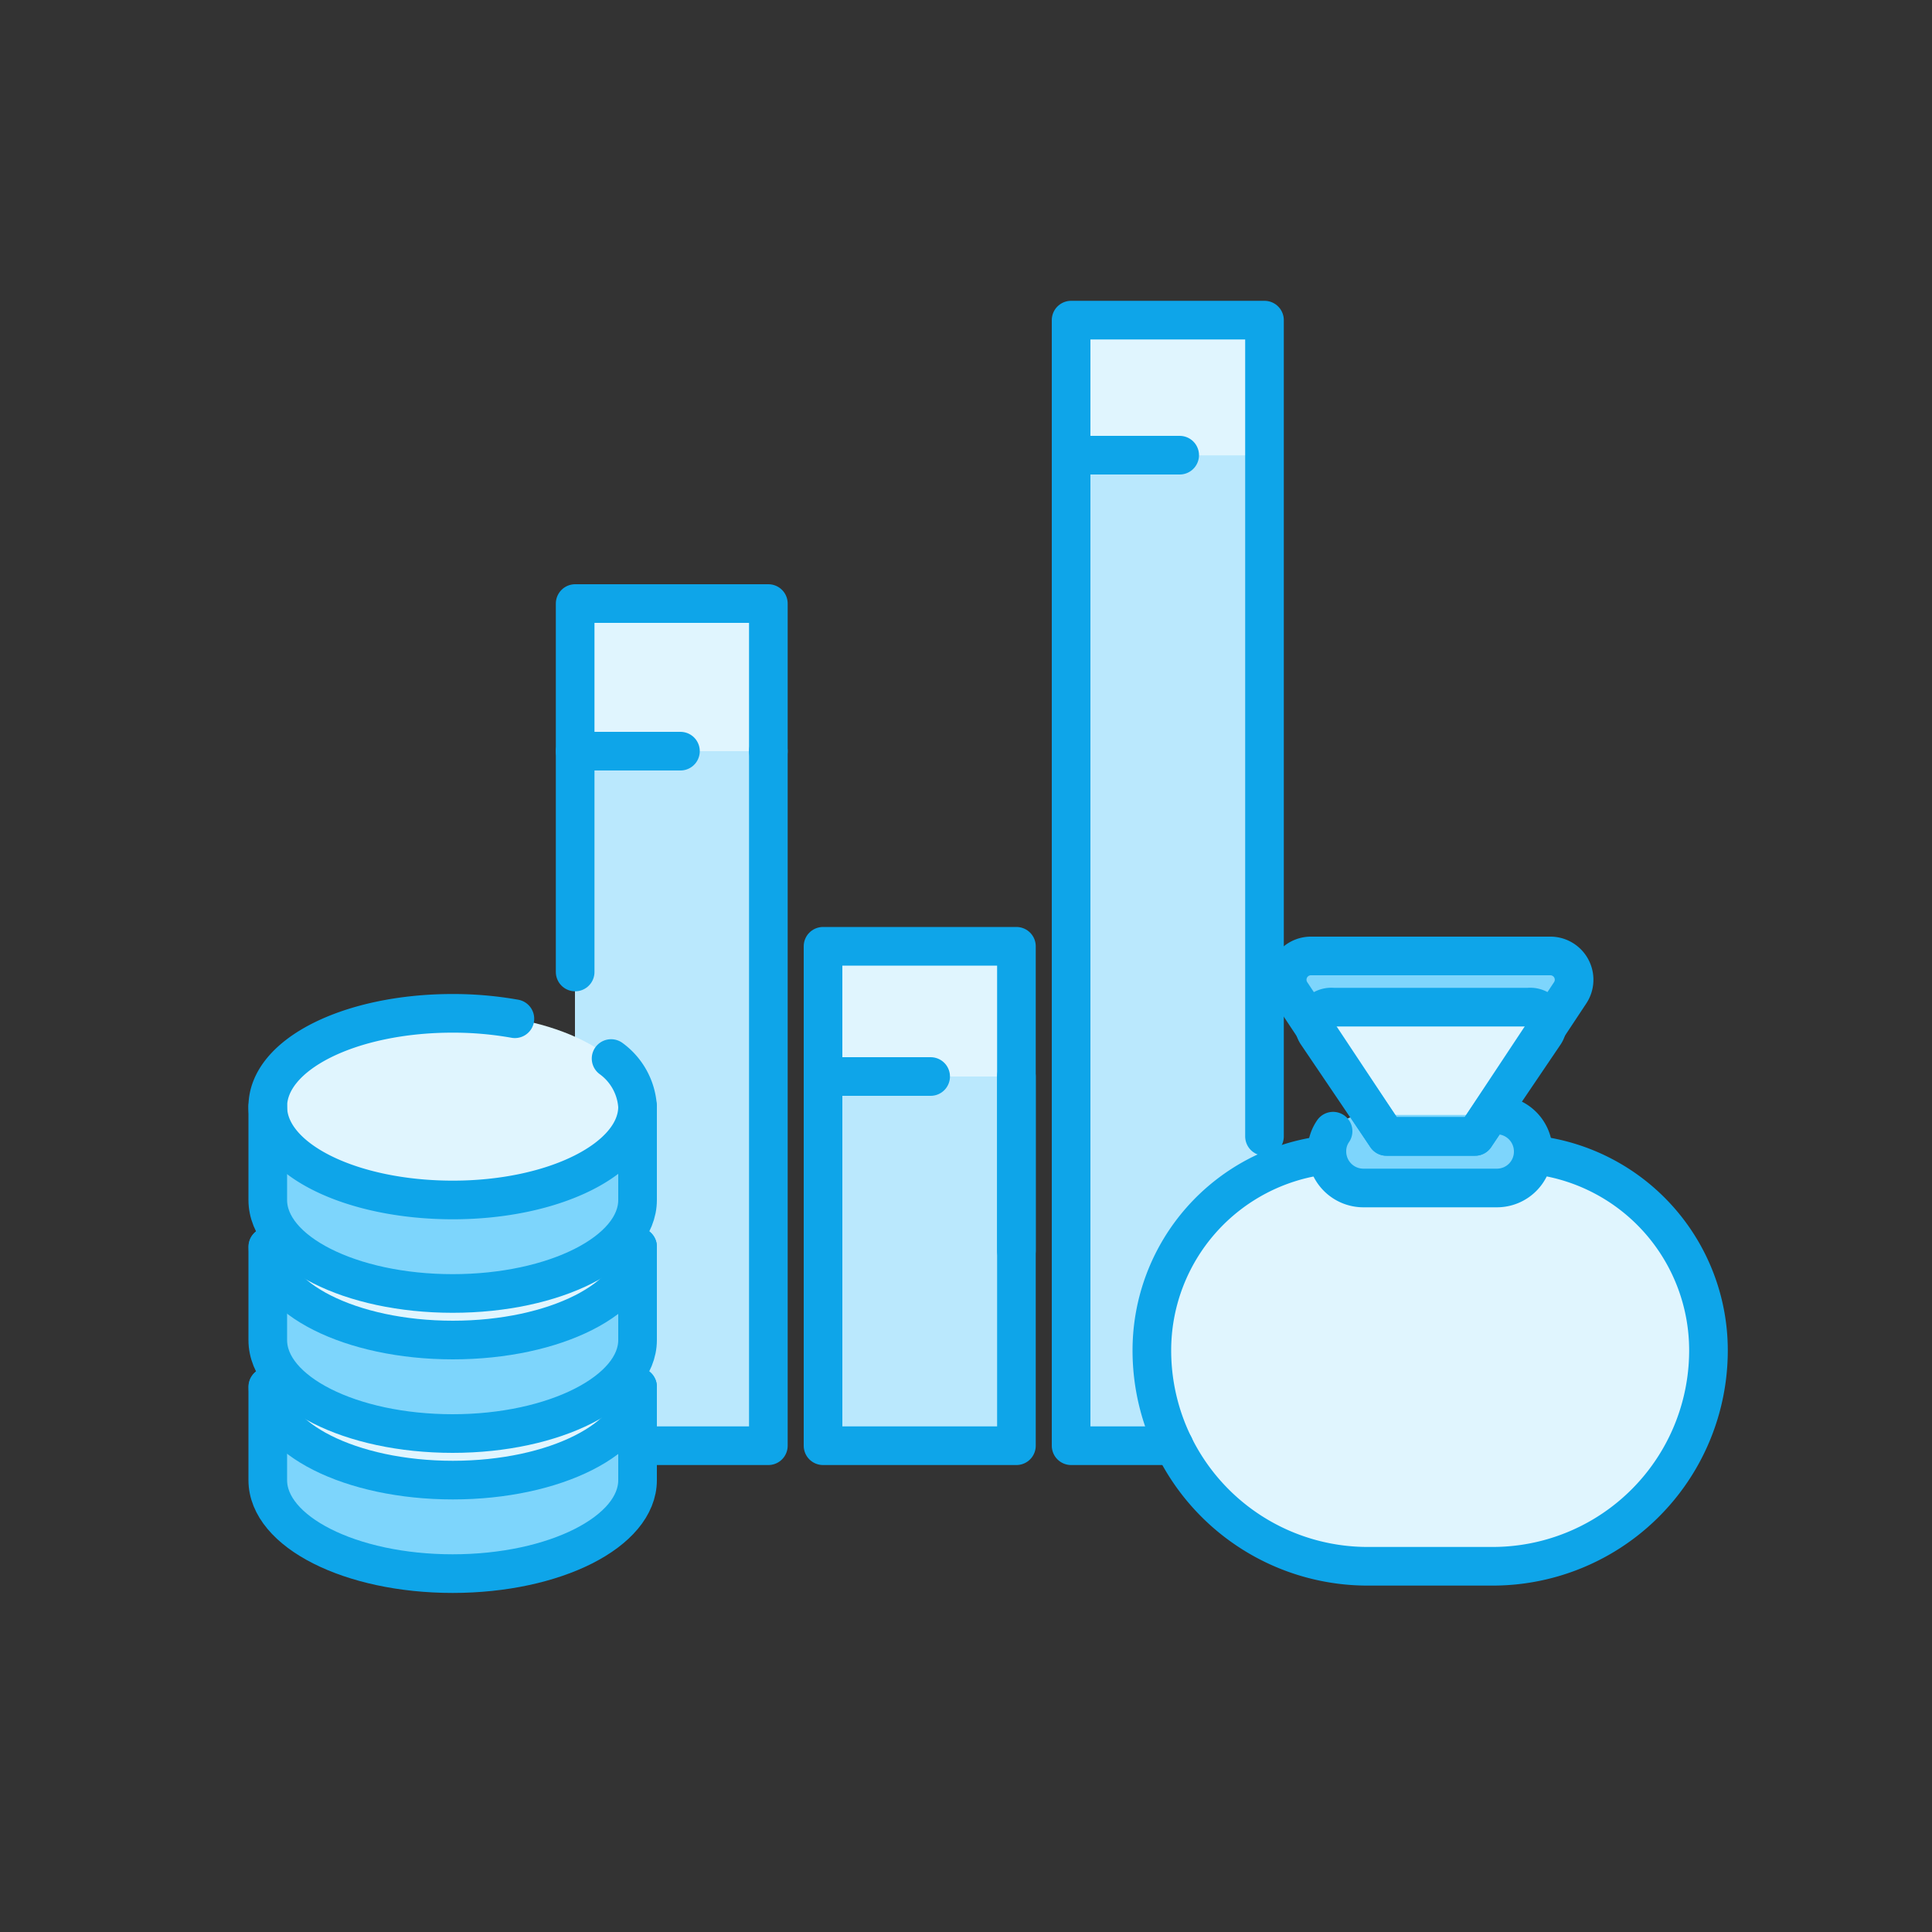
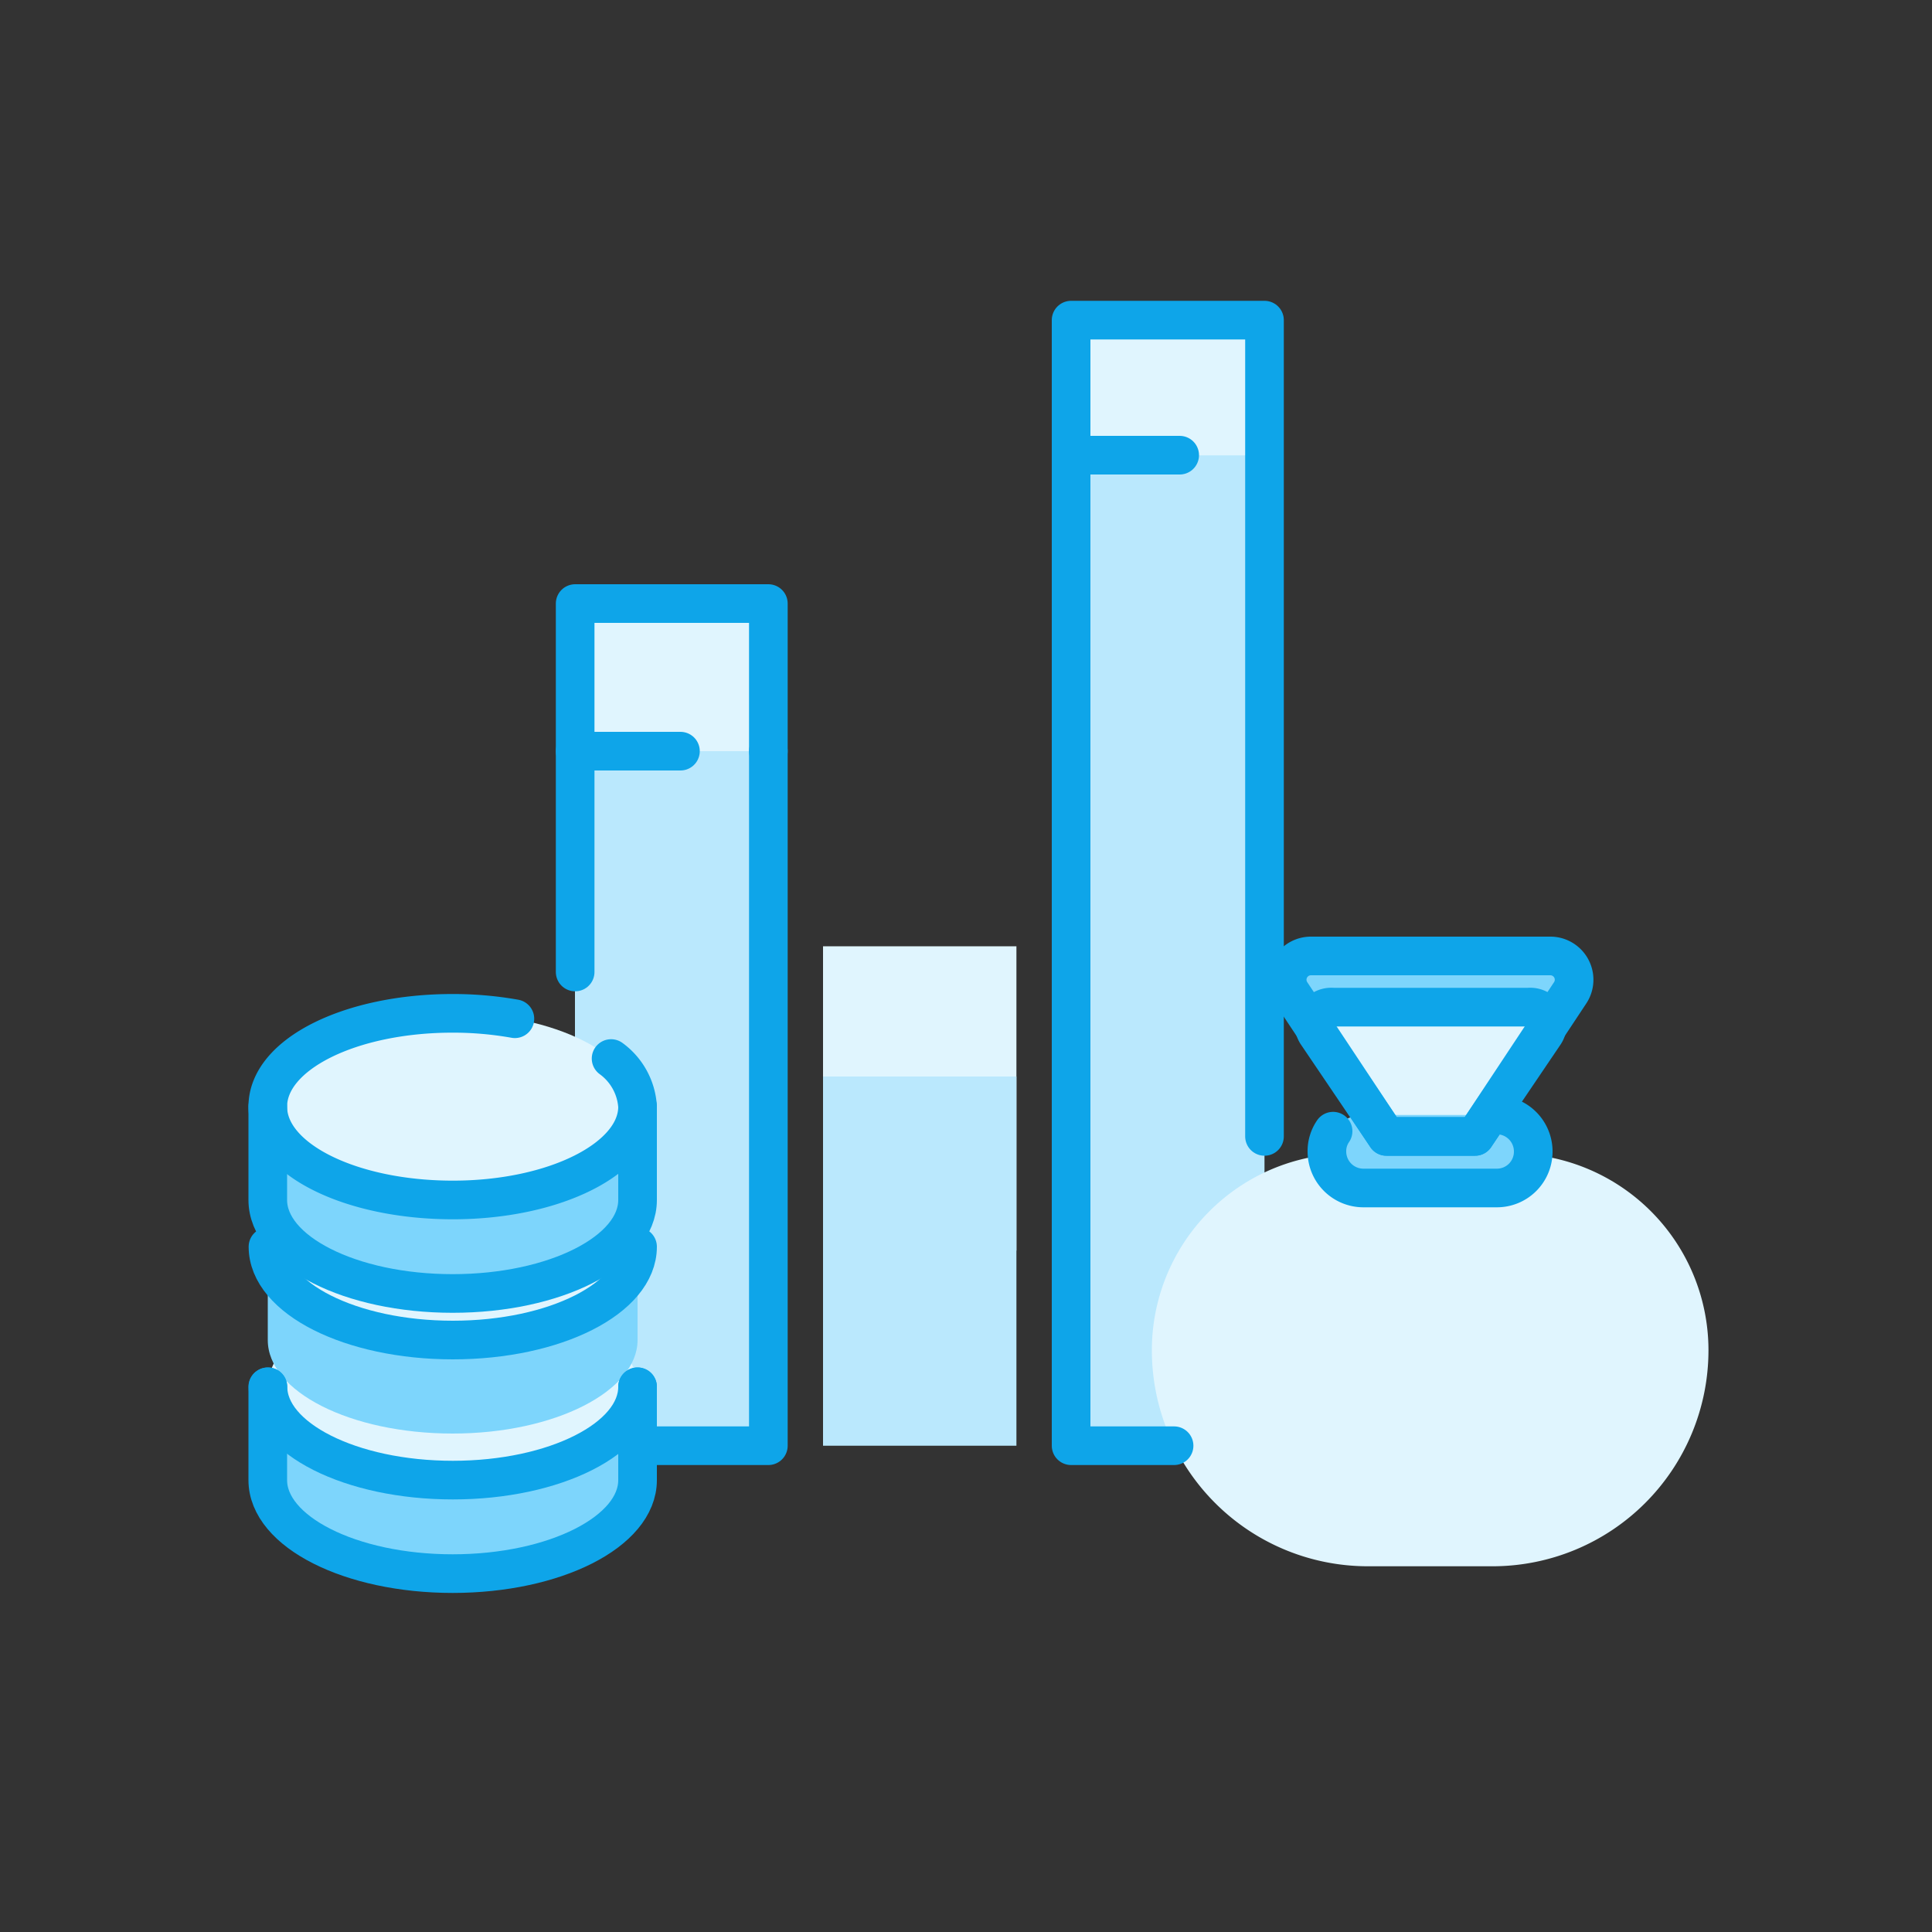
<svg xmlns="http://www.w3.org/2000/svg" preserveAspectRatio="xMidYMid meet" data-bbox="13.86 16.57 74.57 64.88" viewBox="0 0 100 100" height="100" width="100" data-type="ugc" role="presentation" aria-hidden="true">
  <rect x="0" y="0" width="100" height="100" fill="#333333" stroke="none" />
  <g>
    <path fill="#E0F5FE" d="M55.44 58.82h10.01V16.58H55.44v42.24Z" />
    <path fill="#E0F5FE" d="M42.6 64.73h10.01V48.98H42.6v15.75Z" />
    <path fill="#E0F5FE" d="M29.76 60.87h10.01V31.25H29.76v29.62Z" />
    <path fill="#BAE8FD" d="M55.44 74.84h10.01V23.57H55.44v51.27Z" />
    <path fill="#BAE8FD" d="M42.6 74.83h10.01V55.72H42.6v19.11Z" />
    <path fill="#BAE8FD" d="M29.76 74.83h10.01V38.88H29.76v35.95Z" />
    <path fill="#7DD5FC" d="M13.86 76.61c0 2.67 4.28 4.84 9.57 4.84S33 79.28 33 76.61v-4.83H13.86v4.83Z" />
    <path fill="#E0F5FE" d="M23.43 76.61c5.28 0 9.56-2.162 9.56-4.83 0-2.667-4.28-4.83-9.56-4.83s-9.56 2.163-9.56 4.83c0 2.668 4.28 4.83 9.56 4.83Z" />
    <path fill="#7DD5FC" d="M13.86 69.36c0 2.67 4.28 4.84 9.57 4.84S33 72 33 69.36v-4.83H13.86v4.83Z" />
    <path fill="#E0F5FE" d="M23.43 69.36c5.28 0 9.56-2.162 9.56-4.83 0-2.667-4.28-4.83-9.56-4.83s-9.56 2.163-9.56 4.83c0 2.668 4.28 4.83 9.56 4.83Z" />
    <path fill="#7DD5FC" d="M13.86 62.11c0 2.67 4.28 4.84 9.57 4.84S33 64.78 33 62.11v-4.83H13.86v4.83Z" />
    <path fill="#E0F5FE" d="M23.43 62.11c5.28 0 9.56-2.162 9.56-4.83 0-2.667-4.28-4.83-9.56-4.83s-9.56 2.163-9.56 4.83c0 2.668 4.28 4.83 9.56 4.83Z" />
    <path fill="#E0F5FE" d="M69.8 59.71h8.45A10.18 10.18 0 0 1 88.43 69.9a11.18 11.18 0 0 1-11.18 11.17h-6.46A11.18 11.18 0 0 1 59.62 69.9 10.18 10.18 0 0 1 69.8 59.71Z" />
    <path fill="#7DD5FC" d="M75.66 49.48h-7.83a1.23 1.23 0 0 0-1 1.91l4.93 7.43h4.59l4.92-7.43a1.23 1.23 0 0 0-1-1.91h-4.61Z" />
    <path fill="#E0F5FE" d="M75.36 52.13H69a.89.89 0 0 0-.84 1.37l3.6 5.32h4.59l3.6-5.32a.89.89 0 0 0-.84-1.37h-3.75Z" />
    <path fill="#7DD5FC" d="M77.47 57.71h-6.9a1.89 1.89 0 1 0 0 3.78h6.9a1.89 1.89 0 0 0 0-3.78Z" />
    <path stroke-linejoin="round" stroke-linecap="round" stroke-width="2" stroke="#0EA5E9" d="M65.45 58.82V16.57H55.44v42.25" fill="none" />
-     <path stroke-linejoin="round" stroke-linecap="round" stroke-width="2" stroke="#0EA5E9" d="M52.61 64.73V48.98H42.6v15.75" fill="none" />
    <path stroke-linejoin="round" stroke-linecap="round" stroke-width="2" stroke="#0EA5E9" d="M39.77 38.88v-7.64h-10v7.64" fill="none" />
    <path stroke-linejoin="round" stroke-linecap="round" stroke-width="2" stroke="#0EA5E9" d="M61.06 23.56h-5.62v51.27h5.33" fill="none" />
-     <path stroke-linejoin="round" stroke-linecap="round" stroke-width="2" stroke="#0EA5E9" d="M48.17 55.72H42.6v19.11h10.01V55.72" fill="none" />
    <path stroke-linejoin="round" stroke-linecap="round" stroke-width="2" stroke="#0EA5E9" d="M35.22 38.88h-5.45v11.43" fill="none" />
    <path stroke-linejoin="round" stroke-linecap="round" stroke-width="2" stroke="#0EA5E9" d="M33.21 74.83h6.56V38.88" fill="none" />
    <path stroke-linejoin="round" stroke-linecap="round" stroke-width="2" stroke="#0EA5E9" d="M13.86 71.78v4.83c0 2.67 4.28 4.84 9.57 4.84S33 79.28 33 76.61v-4.83" fill="none" />
    <path stroke-linejoin="round" stroke-linecap="round" stroke-width="2" stroke="#0EA5E9" d="M33 71.78c0 2.67-4.28 4.83-9.56 4.83s-9.57-2.16-9.57-4.83" fill="none" />
-     <path stroke-linejoin="round" stroke-linecap="round" stroke-width="2" stroke="#0EA5E9" d="M13.86 64.53v4.83c0 2.67 4.28 4.84 9.57 4.84S33 72 33 69.36v-4.83" fill="none" />
    <path stroke-linejoin="round" stroke-linecap="round" stroke-width="2" stroke="#0EA5E9" d="M33 64.53c0 2.67-4.28 4.83-9.56 4.83s-9.57-2.16-9.57-4.83" fill="none" />
    <path stroke-linejoin="round" stroke-linecap="round" stroke-width="2" stroke="#0EA5E9" d="M13.86 57.28v4.83c0 2.67 4.28 4.84 9.57 4.84S33 64.78 33 62.11v-4.83" fill="none" />
    <path stroke-linejoin="round" stroke-linecap="round" stroke-width="2" stroke="#0EA5E9" d="M31.63 54.79A3.34 3.34 0 0 1 33 57.28c0 2.67-4.28 4.83-9.56 4.83s-9.58-2.11-9.58-4.83 4.28-4.83 9.57-4.83a18.29 18.29 0 0 1 3.22.28" fill="none" />
-     <path stroke-linejoin="round" stroke-linecap="round" stroke-width="2" stroke="#0EA5E9" d="M79.51 59.79a10.18 10.18 0 0 1 8.92 10.11 11.17 11.17 0 0 1-11.18 11.17h-6.46A11.17 11.17 0 0 1 59.62 69.9a10.18 10.18 0 0 1 8.95-10.11" fill="none" />
    <path stroke-linejoin="round" stroke-linecap="round" stroke-width="2" stroke="#0EA5E9" d="M75.66 49.48h-7.83a1.23 1.23 0 0 0-1 1.91l4.93 7.43h4.59l4.92-7.43a1.23 1.23 0 0 0-1-1.91h-4.61Z" fill="none" />
    <path stroke-linejoin="round" stroke-linecap="round" stroke-width="2" stroke="#0EA5E9" d="M75.36 52.13H69a.89.89 0 0 0-.84 1.37l3.6 5.32h4.59l3.6-5.32a.89.89 0 0 0-.84-1.37h-3.75Z" fill="none" />
    <path stroke-linejoin="round" stroke-linecap="round" stroke-width="2" stroke="#0EA5E9" d="M77.22 57.71h.25a1.89 1.89 0 0 1 1.89 1.89 1.88 1.88 0 0 1-1.89 1.89h-6.9a1.89 1.89 0 0 1-1.89-1.89 1.82 1.82 0 0 1 .32-1.05" fill="none" />
  </g>
</svg>